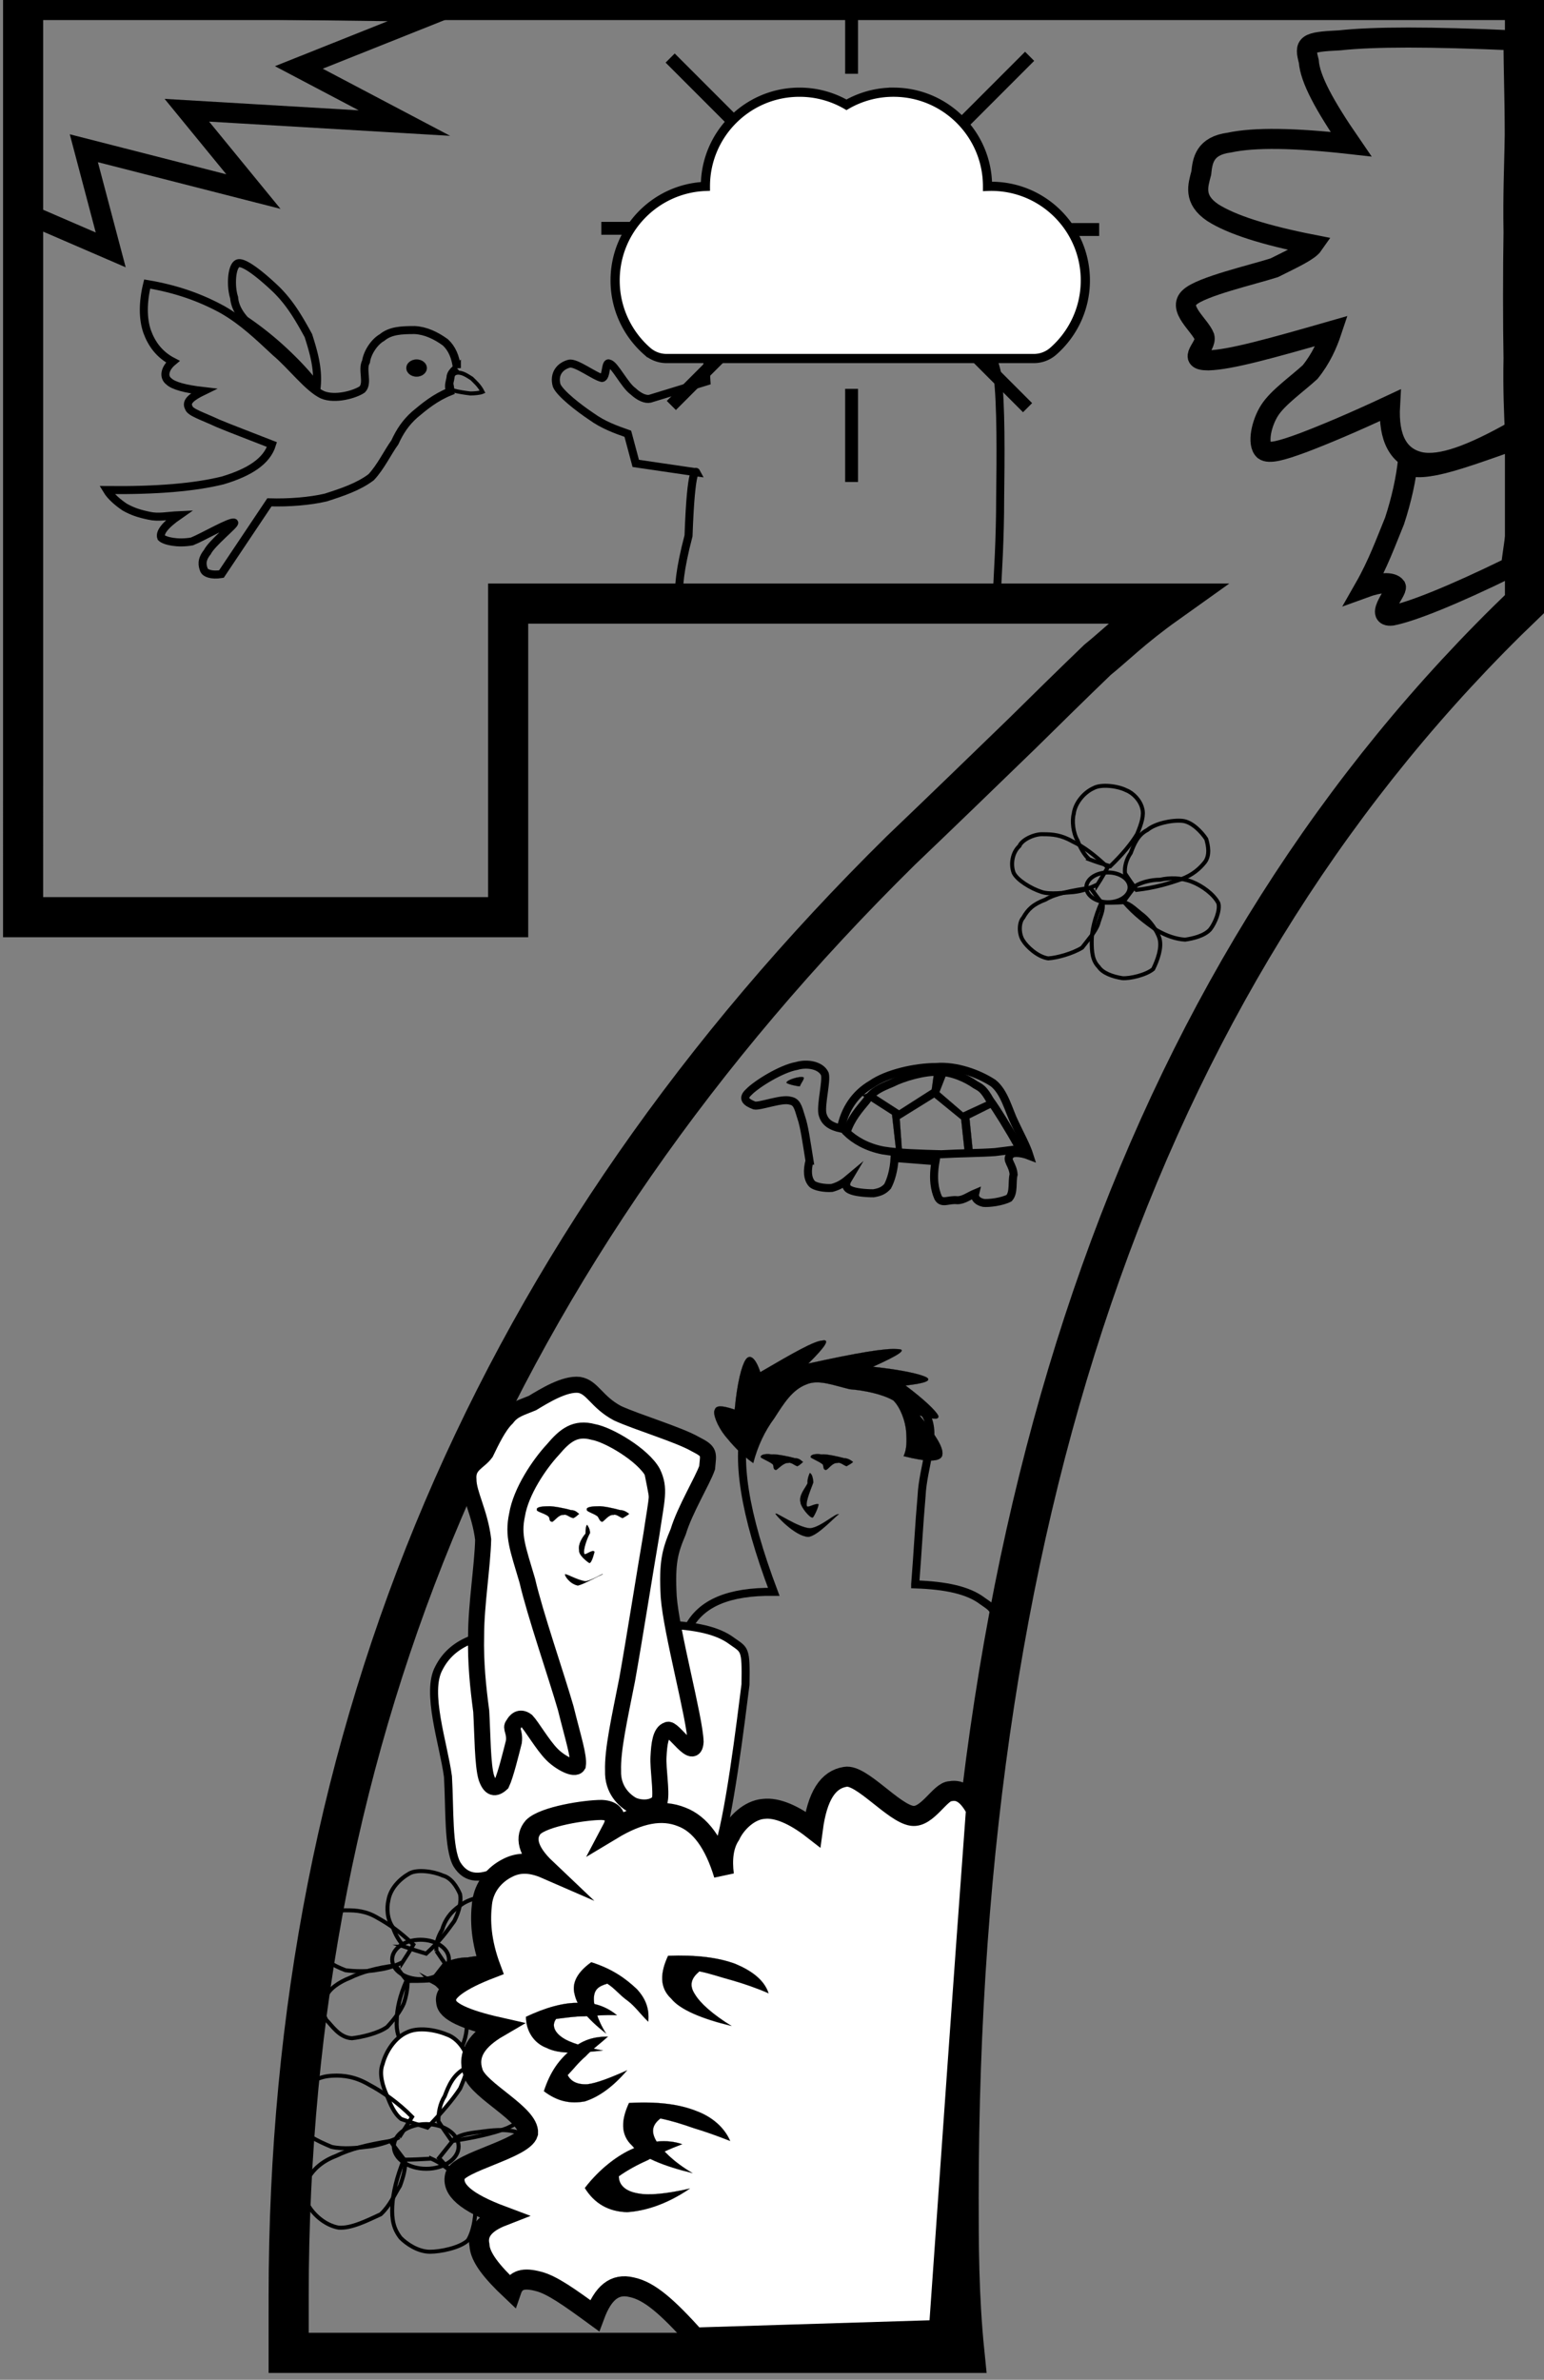
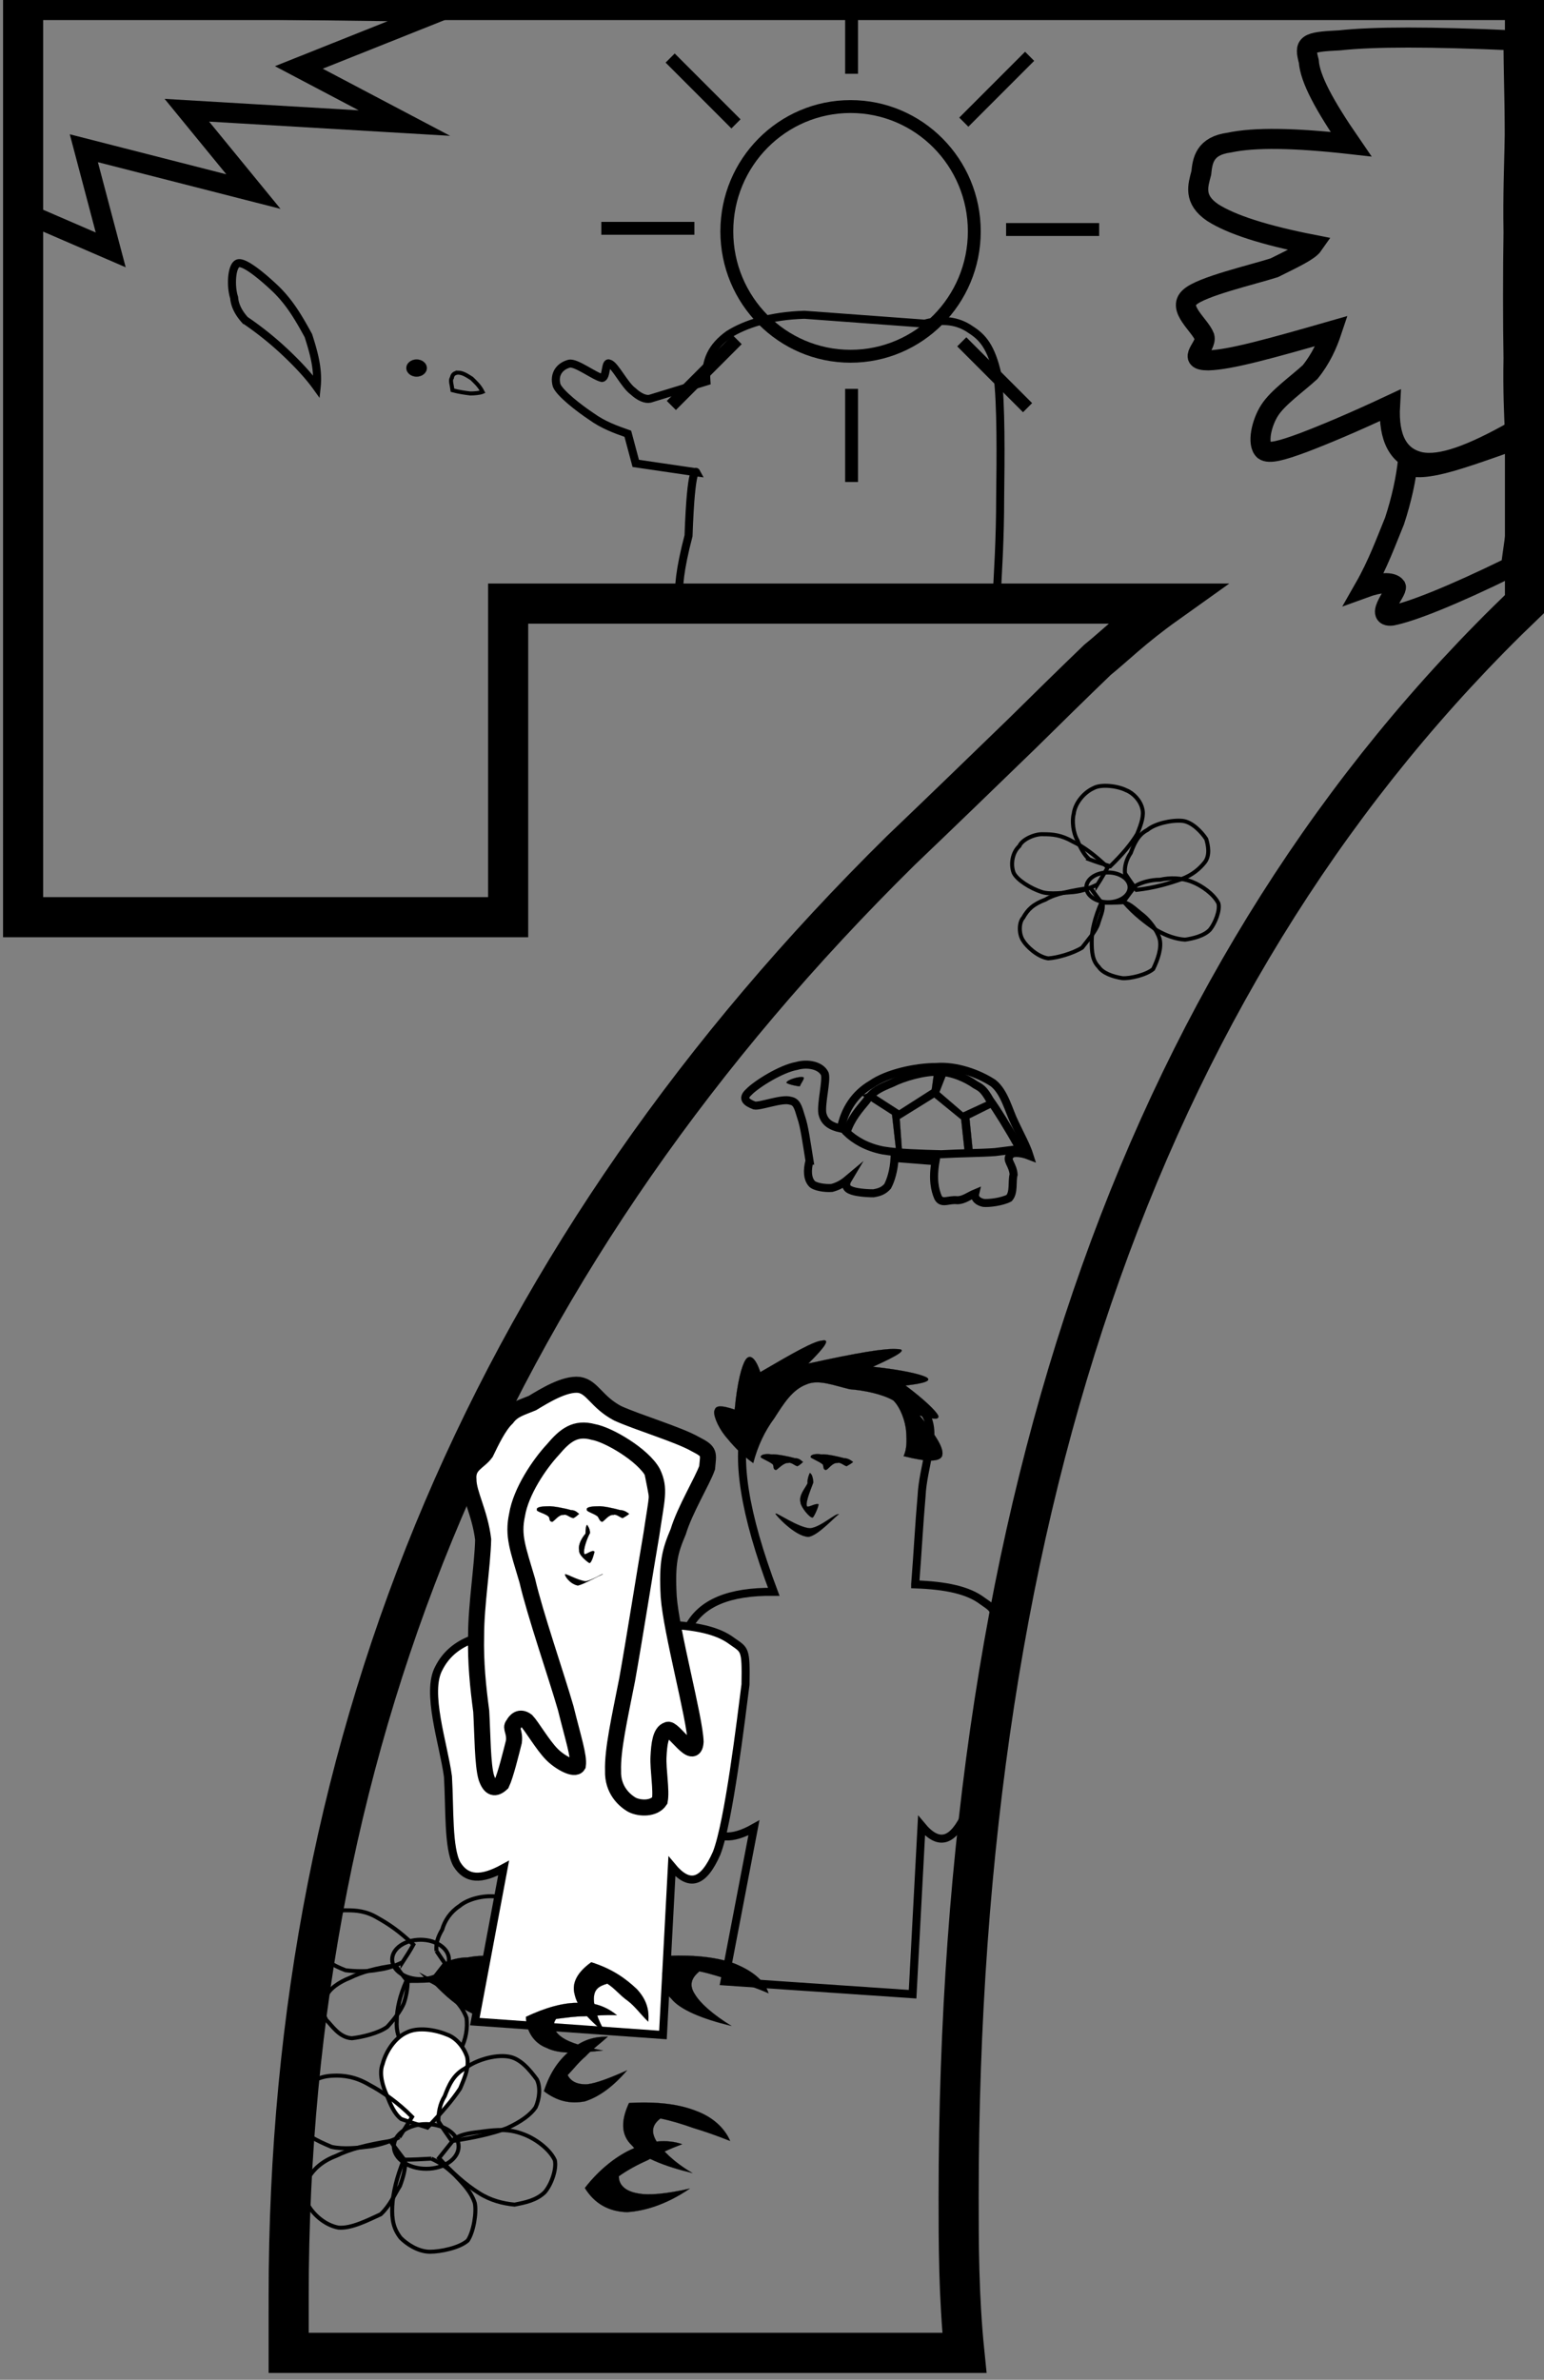
<svg xmlns="http://www.w3.org/2000/svg" width="385" height="593" viewBox="0 0 385 593">
  <rect x="0" y="0" width="385" height="593" fill="#808080" stroke="none" />
  <defs>
    <linearGradient x1=".942" y1=".95" x2=".279" y2=".061" id="a">
      <stop stop-color="#1c832b" offset="0" />
      <stop stop-color="#add920" offset="1" />
    </linearGradient>
  </defs>
  <g transform="matrix(.357 0 0 .357 141.199 -246.377)" fill="none" stroke="#000" stroke-width="9">
    <ellipse ry="87.143" rx="86.429" cy="851.648" cx="198.571" />
    <path d="M199.286 741.648v-65h0M199.286 1026.54v-65h0M307.214 850.326h65M24.5 849.505h65M72.57 730.647l45.963 45.962h0M276.25 928.722l45.961 45.962h0M277.678 775.398l45.962-45.962h0M73.392 973.145l45.962-45.962h0" />
  </g>
  <path stroke-width="10" stroke="#000" d="M380.258.003v150.4c-93.66 89.61-141.22 222.27-141.22 397.22 0 11.33 0 24.53 1.44 38.67h-168.5c.002-4.67.002-9.34.002-14.14 0-141.47 51.858-260.94 152.7-360.28 10.06-9.6 20.11-19.33 30.16-29.07 6.22-6.13 12.45-12.26 18.83-18.39 4.31-3.47 8.61-7.87 17.23-14.01H126.71v78.14H5.76c.004-76.14.004-152.27.004-228.54C130.544 0 255.324 0 380.264 0l-.006.003z" fill="none" />
  <path stroke="#000" stroke-width=".036" stroke-miterlimit="10" fill-rule="evenodd" d="M110.418 489.226c1.76-.81 3.83-1.47 6.22-1.47 2.08-.4 5.59-.8 8.14.4 2.4 1.2 5.91 3.07 6.86 5.6.32 1.73-.64 5.2-2.23 6.8-1.76 1.6-4.31 2.27-6.38 2.53-2.4.13-5.11-1.2-7.5-2.53-2.87-1.73-5.43-4.14-8.3-7.2.96-1.33 2.07-2.66 3.19-4.13z" />
-   <path stroke="#000" stroke-miterlimit="10" d="M100.848 485.096c-1.28-1.34-2.24-2.94-2.87-4.81-1.44-1.99-1.6-4.79-1.12-6.8.48-2.93 2.87-5.33 5.26-6.67 1.92-1.06 5.91-.53 8.3.54 2.08.53 3.51 2.8 4.31 4.66.32 1.74-.16 4.14-1.44 6.67-1.75 2.4-3.51 4.94-7.02 8.13-1.75-.52-3.51-1.06-5.42-1.72z" fill="none" />
  <path stroke="#000" stroke-miterlimit="10" d="M100.368 488.956c-1.6.8-3.83 1.6-6.07 1.86-2.55.54-6.059.41-8.132.14-3.192-1.2-6.222-3.06-7.339-5.07-.958-2.13 0-5.46 1.595-6.93 1.277-1.6 3.51-3.07 6.062-2.94 2.235 0 4.787.14 7.654 1.87 2.88 1.61 5.43 3.33 8.94 6.67-.8 1.47-1.75 2.93-2.71 4.4z" fill="none" />
  <path stroke="#000" stroke-miterlimit="10" d="M101.648 493.756c0 1.6-.32 3.6-.96 5.46-.8 1.87-2.4 4-4.15 5.87-2.24 1.61-6.384 2.54-8.777 2.81-3.19-.14-5.105-3.34-6.382-4.54-1.117-2-1.117-4.14 0-5.86.638-1.87 3.192-3.61 5.904-4.67 2.712-1.34 6.705-2.53 11.335-3.07.95 1.33 1.91 2.66 3.03 4z" fill="none" />
  <path stroke="#000" stroke-miterlimit="10" d="M107.228 493.486c1.75.94 3.19 1.6 4.95 3.47 1.59 1.74 3.19 3.2 4.15 5.87.31 2.53-.16 5.47-1.44 7.73-2.07 1.47-5.59 2.27-7.98 2.4-2.55-.27-4.79-1.6-6.06-2.94-1.44-1.86-2.08-3.86-1.92-6.53 0-2.8.8-6.27 2.4-9.87 1.91 0 3.83 0 5.9-.13zM108.828 486.156c-.16-1.87.32-3.47 1.43-5.33.64-2.27 2.08-4.4 4.31-5.87 2.24-1.87 6.07-2.67 8.94-2.4 2.71.13 4.79 2.94 6.22 4.8.48 1.73.96 3.86-.32 5.87-1.43 1.6-2.87 3.07-6.06 4.4-2.71 1.06-7.18 2.13-11.65 2.67-.96-1.34-1.91-2.67-2.87-4.14z" fill="none" />
  <path stroke="#000" stroke-miterlimit="10" d="M104.866 483.35c3.908 0 7.08 2.2 7.08 4.911s-3.172 4.912-7.08 4.912-7.08-2.2-7.08-4.912 3.172-4.912 7.08-4.912M113.298 532.956c2.07-1.34 4.31-1.46 7.34-1.86 3.19-.41 6.22-.67 9.73.66 3.03 1.07 6.7 3.73 7.98 6.53.48 2.14-.8 6-2.55 8.01-2.08 1.99-4.79 2.53-7.5 3.06-2.88-.27-6.07-1.07-8.94-2.94-3.19-1.99-6.7-5.06-9.89-8.66 1.27-1.6 2.55-3.2 3.83-4.8z" fill="none" />
  <path fill="#fff" stroke="#000" stroke-miterlimit="10" fill-rule="evenodd" d="M100.048 528.026c-1.76-1.34-2.71-3.73-3.51-5.74-1.12-2.4-2.08-5.6-1.12-8 .8-3.07 3.03-6.53 6.06-7.86 2.72-1.34 7.03-.67 9.9.53 2.39.8 4.31 3.2 5.1 5.6.48 2.4-.32 4.53-1.75 7.87-1.92 2.93-4.63 6-8.14 9.73-2.07-.66-4.31-1.34-6.54-2.13z" />
  <path stroke="#000" stroke-miterlimit="10" d="M99.568 532.556c-2.07.93-4.47 1.86-7.18 2.27-3.03.4-6.861.79-9.732.13-3.51-1.47-7.659-3.46-8.776-6-.957-2.53-.32-6.27 1.916-8.14 1.595-2.26 3.988-3.46 7.178-3.59 2.714-.14 5.746.27 9.094 2.26 3.03 1.6 7.02 4.27 10.69 8-.96 1.6-2.07 3.34-3.19 5.07z" fill="none" />
  <path stroke="#000" stroke-miterlimit="10" d="M101.008 538.416c.16 1.88-.48 4.14-1.28 6.28-1.44 2.26-2.39 4.79-4.79 7.06-3.19 1.46-7.337 3.6-10.527 3.33-3.51-.66-6.224-3.33-7.499-5.46-1.277-2.53-1.277-4.67 0-6.94 1.274-2.13 3.35-4.13 6.86-5.46 3.51-1.74 7.819-2.81 13.566-3.74 1.11 1.61 2.39 3.21 3.67 4.93z" fill="none" />
-   <path stroke="#000" stroke-miterlimit="10" d="M107.548 537.896c2.07.93 3.83 2.13 5.9 4.13 1.76 1.86 3.99 4 4.95 6.94.48 2.39-.32 7.19-1.76 9.33-2.07 1.86-6.86 2.8-9.41 2.8-3.03 0-5.9-2.01-7.34-3.47-1.76-2.27-2.23-4.53-2.07-7.87.16-3.33 1.11-7.2 2.87-11.6 2.23 0 4.47-.13 6.86-.26zM109.308 528.586c0-2 .32-4.27 1.59-6.27.96-2.53 2.08-5.33 5.11-6.93 2.55-2.01 7.34-3.47 10.69-2.94 3.03.41 5.42 3.34 7.18 5.74.96 1.99.64 4.8-.32 6.93-1.28 1.86-3.67 3.6-7.18 5.2-3.51 1.34-8.3 2.4-13.72 3.2-1.12-1.6-2.24-3.2-3.35-4.93z" fill="none" />
+   <path stroke="#000" stroke-miterlimit="10" d="M107.548 537.896c2.07.93 3.83 2.13 5.9 4.13 1.76 1.86 3.99 4 4.95 6.94.48 2.39-.32 7.19-1.76 9.33-2.07 1.86-6.86 2.8-9.41 2.8-3.03 0-5.9-2.01-7.34-3.47-1.76-2.27-2.23-4.53-2.07-7.87.16-3.33 1.11-7.2 2.87-11.6 2.23 0 4.47-.13 6.86-.26M109.308 528.586c0-2 .32-4.27 1.59-6.27.96-2.53 2.08-5.33 5.11-6.93 2.55-2.01 7.34-3.47 10.69-2.94 3.03.41 5.42 3.34 7.18 5.74.96 1.99.64 4.8-.32 6.93-1.28 1.86-3.67 3.6-7.18 5.2-3.51 1.34-8.3 2.4-13.72 3.2-1.12-1.6-2.24-3.2-3.35-4.93z" fill="none" />
  <path stroke="#000" stroke-miterlimit="10" d="M106.284 529.283c4.459 0 8.074 2.499 8.074 5.568 0 3.077-3.615 5.575-8.074 5.575s-8.074-2.498-8.074-5.575c0-3.07 3.615-5.568 8.074-5.568" fill="none" />
-   <path stroke="#000" stroke-width="2" stroke-miterlimit="10" fill="none" d="M113.928 91.716c-.64.53-1.6 1.33-1.6 2.4-.15 1.06-.63 1.86-.15 3.46-3.68 1.47-6.39 3.74-8.78 5.74-2.24 2-3.67 4.13-4.95 6.93-1.75 2.4-3.51 6.13-5.9 8.67-3.193 2.4-7.182 3.73-11.331 5.06-3.988.94-9.254 1.34-14.041 1.2l-11.966 17.87c-2.554.4-3.991-.26-4.309-.93-.478-1.2-.798-2.54.799-4.54 1.117-2.26 7.021-6.93 6.7-7.33-.799-.53-7.819 3.6-10.531 4.67-3.67.66-6.86-.14-7.659-.94-.479-1.2.798-3.06 4.469-5.6-3.032.14-5.107.67-7.501.14-2.552-.54-4.149-1.07-6.062-2.14-1.597-1.06-3.51-2.66-4.469-4.26 12.446.13 21.86-.67 28.881-2.4 6.703-2 11.009-4.8 12.286-8.94-5.744-2.26-10.053-3.86-13.563-5.33-3.67-1.73-6.86-2.67-7.181-3.87-.796-1.46.638-2.66 3.67-4.13-4.627-.53-7.499-1.33-8.616-2.4-1.437-1.07-1.117-3.2.957-4.93-3.35-1.737-5.265-4.405-6.382-7.472-1.117-3.2-1.117-7.334 0-11.866 7.181 1.199 13.245 3.333 18.828 6.398 5.105 2.934 8.936 6.667 13.245 10.668 3.828 3.202 8.137 8.932 11.647 10.532 3.19 1.33 8.138-.13 9.893-1.33 1.596-1.6-.16-4.94.956-6.94.32-2.262 2.08-4.93 3.99-5.996 2.08-1.733 4.79-1.867 8.14-1.867 2.71.134 5.26 1.333 7.66 3.067 1.59 1.47 2.55 3.606 2.87 6.406z" />
  <path stroke="#000" stroke-width="2" stroke-miterlimit="10" fill="none" d="M61.096 79.757c-1.437-1.599-2.554-3.467-2.714-5.599-.957-2.934-.639-8 .958-8.535 1.595-.533 6.222 3.333 9.572 6.534 3.353 3.333 5.426 6.8 7.98 11.466 1.276 4 2.551 8.264 2.072 12.804-2.394-3.34-5.583-6.536-8.297-9.07a80.825 80.825 0 00-9.57-7.6z" />
  <path stroke="#000" stroke-width=".036" stroke-miterlimit="10" fill-rule="evenodd" d="M103.878 89.577c1.41 0 2.55.955 2.55 2.139 0 1.17-1.14 2.13-2.55 2.13s-2.55-.96-2.55-2.13c0-1.184 1.14-2.139 2.55-2.139" />
  <path stroke="#000" stroke-miterlimit="10" fill="none" d="M114.115 92.847c1.27 0 2.23.67 3.51 1.47.79.8 1.91 1.73 2.71 3.33-.64.27-2.07.4-3.03.4-1.12-.13-3.04-.4-4.47-.8-.16-1.33-.64-2.53-.16-3.07.16-.93.64-1.2 1.44-1.33z" />
  <path stroke="#000" stroke-width="5" stroke-miterlimit="10" fill="none" d="M377.728 107.256c-.16-3.86-.48-9.86-.32-18-.16-8.262-.16-22.129 0-31.329-.16-9.333.16-16.401.32-24.269 0-8.4-.32-15.6-.32-23.601-20.75-.933-34.79-.933-43.4 0-8.46.402-8.78.935-7.66 5.201.32 4.4 3.83 10.935 10.53 20.668-14.2-1.601-24.09-1.734-30.32-.399-6.22.799-6.7 4.532-7.02 7.599-.8 3.067-2.07 6.534 2.88 9.867 4.62 2.934 12.76 5.599 25.04 8.001-1.11 1.599-4.94 3.333-9.73 5.733-5.42 1.732-18.19 4.666-21.06 7.333-3.19 2.8 2.55 6.934 3.67 9.867.64 2.534-4.78 5.869.96 5.869 5.42-.14 15.47-2.94 30.79-7.336-1.11 3.333-2.71 6.936-5.42 10.266-3.19 2.93-7.98 6.27-10.05 9.47-2.08 3.2-3.2 8.4-1.44 10 1.28.93 4.31.13 9.73-1.87 5.27-2 12.29-4.93 21.7-9.33-.48 8.4 2.23 12.93 7.5 14.13 5.11 1.07 12.77-1.73 23.62-7.87z" />
  <path stroke="#000" stroke-width="5" stroke-miterlimit="10" fill="none" d="M351.088 114.726c0 1.73 2.07 2.13 6.86 1.2 4.63-.93 11.33-3.33 20.74-6.67-.16 6.41.16 12.14-.32 17.74-.16 5.46-1.11 9.86-1.59 14.26-15 7.34-24.89 11.2-29.68 12.14-4.63.53 1.44-6.13.96-7.2-.96-1.33-4.15-1.07-7.82.27 3.35-5.87 5.42-11.61 7.5-16.67 1.75-5.33 2.87-10.54 3.35-15.07z" />
  <path stroke="#000" stroke-width="2" stroke-miterlimit="10" d="M201.848 289.216c-.8-4.94-1.28-8.53-2.07-10.8-.8-2.67-1.12-3.87-2.72-4.14-2.07-.66-7.5 1.47-8.93 1.2-2.08-.8-3.19-1.73-1.44-3.33 1.91-2 8.14-5.87 11.97-6.53 2.71-.8 6.06-.14 7.02 2 .48 1.73-.96 7.2-.64 9.73.48 2.4 2.23 3.33 4.63 3.87.95-4.8 3.51-8.67 7.66-11.07 3.83-2.67 10.85-4.27 16.11-4.27 4.95-.4 10.53 1.6 14.2 4 2.87 2.27 3.84 6.8 5.43 10 1.43 3.07 2.87 5.6 3.67 8.14-2.4-.94-4.63-.94-4.95 0-.95 1.06.8 2.26.96 4.66-.48 1.74.16 4.41-1.12 5.87-1.75.93-5.1 1.34-6.38 1.2-1.28-.27-2.39-1.06-2.07-2.4-1.6.67-2.88 1.73-4.47 1.73-2.24-.26-3.83 1.07-4.79-.66-.8-1.87-1.43-4.54-.64-9.07l-10.21-.8c-.16 3.07-.95 5.6-1.75 7.07-.96 1.06-1.92 1.47-3.52 1.73-2.07 0-4.62-.26-5.74-.8-1.28-.53-1.28-1.6-.64-2.67-1.43 1.2-2.55 1.74-3.99 2.14-1.75.13-4.46-.27-5.1-1.2-.96-1.2-1.12-3.07-.48-5.6z" fill="none" />
  <path stroke="#000" stroke-width="2" stroke-miterlimit="10" fill="none" d="M254.338 286.276c-.95.14-3.02.4-6.22.8-3.67.27-8.77.27-13.4.54-5.11-.14-10.53-.27-14.52-.94-4.15-.8-7.18-2.66-9.1-4.53 1.12-3.47 3.19-5.73 4.95-7.87 1.59-2.4 3.51-3.2 6.38-4.4 2.88-1.46 7.98-2.93 11.65-2.8 3.19 0 6.86 1.6 9.1 3.2 1.43.8 2.07 1.07 3.67 3.87 1.75 2.4 4.47 6.8 7.49 12.13z" />
  <path stroke="#000" stroke-width=".036" stroke-miterlimit="10" fill-rule="evenodd" d="M214.938 272.946l7.49 4.8 1.12 9.87 1.44.13-.64-8.93 8.61-5.34 6.71 5.47.95 8.8 2.08.4-.96-9.47 6.7-3.33-.8-1.6-7.5 3.47-5.9-5.07 2.08-5.33-3.36.13-.63 4.53-8.14 5.2-7.02-4.53-2.23.8zM200.248 268.416c-.95-.27-3.98.66-4.14 1.33-.16.27 2.39.93 3.35.93.16-.66 1.43-2.13.79-2.26z" />
  <path stroke="#000" stroke-width="2" stroke-miterlimit="10" d="M228.198 394.796c7.66.26 13.24 1.46 16.75 4.13 3.19 2.27 3.51 1.73 3.35 10.8-.8 8.66-4.46 34.13-7.34 42-3.35 7.33-6.86 8.4-11.17 3.2l-2.23 42-46.91-3.19 7.34-38.27c-5.43 3.07-9.57 2.93-11.81-.94-2.23-4.26-1.76-14-2.23-22-1.12-8.67-5.59-20.94-2.24-27.07 3.2-6 10.06-8.93 21.23-8.8-7.34-19.47-9.58-33.46-6.71-42.54 3.2-9.2 15.96-11.73 24.1-11.73 7.66-.39 16.75 4.93 20.58 10.27 2.88 5.07-.79 12.8-1.11 20.14-.64 7.2-.96 13.99-1.6 22z" fill="none" />
  <path fill="#fff" stroke="#000" stroke-width="2" stroke-miterlimit="10" fill-rule="evenodd" d="M165.788 404.816c7.66.27 13.24 1.47 16.75 4.14 3.19 2.26 3.51 1.73 3.35 10.8-1.11 8.66-4.14 34.14-7.18 42-3.35 7.6-6.86 8.54-11.17 3.33l-2.23 42-46.91-3.33 7.18-38.27c-5.59 3.07-9.25 2.94-11.65-.93-2.23-4-1.75-13.87-2.23-21.87-1.12-8.27-5.59-21.07-2.24-27.06 3.2-6.27 10.06-9.07 21.23-8.94-6.87-19.6-9.1-33.07-6.71-42.53 2.4-9.08 14.36-11.2 20.59-12.54 5.42-2.14 9.73-1.2 12.92 2.8 2.87 4 4.47 13.87 6.06 22.4 1.12 8.27 2.08 17.6 2.24 28z" />
-   <path fill="#fff" stroke="#000" stroke-width="5" stroke-miterlimit="10" fill-rule="evenodd" d="M243.368 450.876c-1.75-3.2-3.67-5.06-6.38-4.54-2.55 0-5.75 6.67-9.57 6.14-4.63-.67-12.61-10.4-16.6-9.73-4.31.66-7.02 4.66-8.14 13.06-4.62-3.6-8.93-5.47-12.28-5.06-3.51.26-6.86 3.46-8.3 6.53-1.76 2.66-2.07 6.14-1.6 9.87-2.39-7.87-5.9-12.67-10.53-14.41-4.94-1.99-10.53-.93-17.39 3.2 1.76-3.32.32-4.79-2.55-4.93-4.15 0-14.36 1.6-17.07 4.27-2.08 2.4-1.6 5.86 3.19 10.4-3.99-1.74-7.02-1.6-9.74-.14-2.87 1.47-5.74 4.41-6.22 8.8-.48 4.14-.32 9.34 2.23 16.14-7.66 2.94-11.8 5.86-11.16 8.27 0 2.4 4.78 4.53 13.08 6.4-5.27 3.07-7.98 6.66-6.38 11.33 1.43 4.53 14.04 10.4 13.72 15.06-1.12 3.88-17.23 7.21-18.19 10.54-.96 3.47 2.55 6.67 11.81 10.13-4.47 1.74-6.38 4.14-5.75 7.21.16 3.06 3.03 6.66 7.98 11.33.96-2.8 3.19-3.2 6.7-2.27 3.35.81 7.82 4 14.04 8.54 2.08-5.61 4.95-8.14 9.26-7.07 4.47.93 8.93 4.93 15.79 12.53l60.8-1.87c3.03-43.2 6.06-86.4 9.25-129.73z" />
  <path stroke="#000" stroke-width=".036" stroke-miterlimit="10" fill-rule="evenodd" d="M191.638 496.686c-1.12-3.46-4.47-5.73-8.3-7.33-4.31-1.6-9.89-2.27-16.75-2-1.92 4.13-2.24 7.86.79 10.67 2.24 2.8 7.82 5.06 15 6.8-4.78-2.94-7.82-5.74-9.09-7.87-1.6-2.4-.8-4.13 1.11-5.73 2.72.53 5.27 1.46 8.3 2.27 2.72.79 5.91 1.86 8.94 3.19zM161.638 503.756c.32-3.2-.64-5.73-2.87-8.13-2.71-2.53-5.91-4.94-11.33-6.67-3.35 2.4-4.95 5.07-4.15 8 .64 2.94 3.03 6 7.82 9.74-2.23-3.48-3.03-6.8-3.03-8.54 0-2.4 1.12-3.2 3.35-3.87 1.91 1.2 3.03 2.81 5.1 4.27 1.92 1.47 3.04 3.2 5.11 5.2z" />
  <path stroke="#000" stroke-width=".036" stroke-miterlimit="10" fill-rule="evenodd" d="M153.818 502.156c-2.55-2.13-5.9-3.34-9.41-3.07-3.83-.13-8.46 1.2-13.25 3.47 0 3.46 1.92 6.53 5.11 7.73 3.19 1.6 7.66 1.34 14.04.67-4.94-.94-8.29-2-10.05-3.2s-2.87-2.93-1.6-4.67c2.08-.26 4.63-.66 7.03-.66 2.39-.14 5.1-.4 8.13-.27z" />
  <path stroke="#000" stroke-width=".036" stroke-miterlimit="10" fill-rule="evenodd" d="M151.588 507.486c-3.67 0-6.54.93-9.26 3.34-2.87 2.4-5.1 5.33-6.7 10.26 3.35 2.54 6.55 3.21 10.21 2.54 3.36-1.07 6.87-3.47 10.53-7.74-4.15 1.87-7.65 3.21-9.89 3.47-2.71.13-4.15-.8-4.94-2.27 1.43-1.46 2.71-3.19 4.46-4.66 1.6-1.73 3.67-3.2 5.59-4.94zM182.068 533.486c-1.44-3.33-4.47-6-8.46-7.47-4.31-1.72-9.89-2.39-16.76-1.99-1.91 4.13-2.23 7.86.8 10.66 2.23 2.8 7.82 5.07 15 6.8-4.95-2.93-7.5-5.73-8.93-7.86-1.44-2.4-1.12-4.13.95-5.74 2.71.54 5.27 1.34 8.3 2.4 2.71.81 5.74 1.87 9.1 3.2z" />
  <path stroke="#000" stroke-width=".036" stroke-miterlimit="10" fill-rule="evenodd" d="M170.098 534.296c-3.83-1.34-8.46-.81-12.13 1.06-3.83 1.6-8.46 5.07-12.13 9.86 2.4 3.87 5.91 5.88 10.53 6.01 4.15-.27 9.58-1.74 15.64-5.87-5.9 1.33-10.21 1.74-12.92 1.2-3.19-.53-4.79-2.13-4.79-4.27 2.07-1.47 4.47-2.8 7.18-4 2.55-1.47 5.43-2.8 8.62-3.99zM156.848 377.216c-.15-.13-1.11-.93-2.23-.93-1.44-.4-4.31-1.07-5.58-.94-1.76 0-2.88.27-2.72.81-.16.52 1.76.93 2.72 1.73.31.4.48 1.2 1.11 1.33.64-.26 1.6-1.86 2.87-1.73.64-.27 1.6.66 2.24.8.48-.27 1.44-.8 1.59-1.07zM144.408 377.216c-.32-.13-.8-.93-2.08-.93-1.27-.4-4.63-1.07-5.74-.94-1.76 0-2.87.27-2.71.81-.32.52 2.07.93 2.87 1.73.48.4 0 1.2.95 1.33.64-.26 1.6-1.86 2.88-1.73.64-.27 1.43.66 2.39.8.64-.27 1.12-.8 1.44-1.07zM146.478 380.016c-.32-.13-.48.93-.48 2.14-.8.93-1.91 2.66-1.59 4.13-.16 1.2 1.91 2.8 2.55 3.2.64 0 1.28-2.8 1.28-2.8-.48-.8-2.56 1.2-2.56.4-.32-.94.8-4 1.44-5.07 0-1.33-.8-2-.64-2zM150.308 392.286c-.32-.13-2.55 1.47-4.31 1.73-2.07-.26-4.62-1.86-5.1-1.73-.16.27 1.12 2.4 3.19 2.8 1.75-.4 5.26-2.53 6.22-2.8zM212.698 364.286c-.16-.13-1.12-.94-2.23-.94-1.44-.39-4.31-1.06-5.59-.93-1.75-.27-2.87.14-2.71.66-.32.14 2.07 1.07 2.87 1.74.48.27 0 1.47.96 1.47.64-.27 1.59-1.87 2.87-1.74.64-.27 1.6.67 2.23.81.48-.27 1.44-.81 1.6-1.07zM200.248 364.286c-.32-.13-.79-.94-2.07-.94-1.28-.39-4.63-1.06-5.74-.93-1.76-.27-2.88.14-2.72.66-.32.14 2.08 1.07 2.88 1.74.47.27 0 1.47.95 1.47.48-.27 1.92-1.87 3.03-1.74.64-.27 1.6.67 2.24.81.64-.27 1.11-.81 1.43-1.07zM202.008 367.076c0-.39-.8 1.47-.64 2.54-.64 1.34-2.23 2.94-1.75 4.8 0 .93 2.23 3.87 3.03 3.73.32-.13 1.59-2.93 1.43-3.33-.79-.26-2.55.93-2.87.53-.48-1.06 1.28-4.93 1.6-5.99-.16-1.87-.64-2.14-.8-2.28z" />
  <path stroke="#000" stroke-width=".036" stroke-miterlimit="10" fill-rule="evenodd" d="M209.188 377.356c-.64-.54-4.47 3.2-7.18 3.46-3.03-.13-8.78-4.26-8.62-3.6 0 .27 4.79 5.6 8.14 5.74 2.39-.14 7.18-5.6 7.66-5.6zM225.318 362.846c.8-1.74.8-3.73.64-6.01-.16-2.66-1.44-6.13-3.19-7.86-2.71-1.6-7.34-2.53-10.85-2.8-3.99-.93-7.82-2.54-10.85-1.2-3.51 1.33-5.59 4.67-7.98 8.4-2.39 3.2-4.15 6.93-5.27 11.2-3.35-2.4-5.26-4.67-7.02-6.8-1.91-2.4-3.19-5.6-2.55-6.53.32-1.07 1.75-1.07 4.95 0 .63-6.81 1.75-10.93 2.71-12.4s2.39-.81 3.67 3.07c8.46-4.94 13.4-7.74 15.48-7.88 1.91-.39.95 1.34-3.51 5.74 12.12-2.67 19.31-3.87 22.17-3.6 2.72 0 .48 1.46-6.06 4.4 7.5.8 11.97 1.87 13.41 2.66 1.27.81-.48 1.47-5.27 2.01 4.78 3.59 7.5 6.26 8.14 7.46.32 1.07-.8 1.07-4.63 0 4.15 5.07 6.22 8.27 5.59 10.14-.64 1.46-3.83 1.46-9.58 0z" />
  <path fill-rule="evenodd" stroke="#000" stroke-width="4" stroke-miterlimit="10" fill="#fff" d="M127.978 429.746c-.8.81.48 1.74.16 4.27-.64 2.54-2.08 8.4-3.04 10.4-1.59 1.47-2.87 1.34-3.83-1.46-.95-3.2-.95-10.94-1.27-16.53-.8-6.01-1.44-12.14-1.28-18.94 0-7.47 1.6-17.33 1.76-23.87-.8-6.67-3.67-11.46-3.67-14.93-.32-3.74 2.55-4.27 4.31-6.67 1.43-2.94 3.19-6.67 5.26-8.66 1.6-2.14 3.51-2.54 6.38-3.74 2.88-1.73 7.98-4.93 11.65-4.53 3.35.53 4.31 4.27 9.58 7.07 4.94 2.26 15.31 5.33 19.46 7.73 3.67 1.86 3.19 2.26 2.87 5.86-1.11 3.2-5.58 10.54-7.18 15.87-2.07 4.93-2.87 7.6-2.39 16.27.64 8.8 6.54 30.27 6.7 36.13-.32 5.33-5.74-3.86-7.02-2.93-1.75.53-2.07 3.6-2.23 6.67-.16 3.2.8 8.4.32 10.93-1.44 2.14-4.95 2-6.86 1.07-1.92-1.07-4.95-3.74-4.79-8.53-.16-5.2 1.59-12.94 3.51-22.67 1.75-9.73 4.63-28.01 6.06-36.27 1.28-8.8 2.24-11.33.32-15.34-2.39-4.39-11.01-9.47-14.84-10.13-4.46-1.2-7.02.8-10.05 4.4-3.35 3.6-7.98 10.4-8.94 16.27-1.11 5.2.16 8.27 2.56 16.4 1.91 8.27 7.18 23.46 9.57 31.73 1.92 7.74 3.35 12 3.03 14.27-.79 1.34-4.63-.8-6.54-2.8-2.23-2.27-4.95-6.93-6.22-8.27-1.76-1.33-2.87 0-3.35.93z" />
  <path stroke="#000" stroke-width="2" stroke-miterlimit="10" d="M230.585 80.65c4.467-1.23 8.282-.737 11.439 1.477 2.892 1.846 5.126 4.183 6.708 11.32.923 7.259.79 20.667.659 30.762 0 9.597-.527 18.696-1.055 27.315h-77.843s-3.288-.988 1.195-18.013c.651-18.336 1.961-15.826 1.961-15.826l-15.122-2.215-1.977-7.382c-3.148-1.107-6.181-2.215-9.065-4.3-3.157-2.095-7.895-5.787-8.686-7.756-.783-2.83.79-4.799 3.156-5.414 1.714-.369 6.313 3.199 8.158 3.568 1.179-.124.783-4.306 1.838-3.568 1.319.245 3.816 5.414 5.917 6.89 1.582 1.476 3.156 2.091 4.211 1.846l14.067-4.308c-.395-5.29 1.45-8.736 5.522-11.689 4.079-2.583 10.391-4.676 18.937-4.921l29.98 2.214z" fill="none" />
  <path stroke="#000" stroke-width="5" stroke-miterlimit="10" d="M4.152 52.139l23.456 10.133-6.703-25.334 42.284 10.801-16.596-20.268 54.255 3.201-26.33-13.868 34.78-13.868L3.518 1.603l.634 50.536z" fill="none" />
  <path stroke="#000" stroke-miterlimit="10" d="M283.228 220.676c1.43-.8 3.67-1.46 6.06-1.46 2.39-.54 5.27-.54 7.98.53 2.39.93 5.42 3.07 6.54 5.33.48 1.74-.8 4.94-2.07 6.54-1.44 1.6-4.32 2.26-6.23 2.53-2.23-.13-4.62-.93-7.18-2.4-2.55-1.87-5.26-3.73-8.14-7.07.96-1.33 1.92-2.66 3.04-4zM271.568 214.116c-1.28-1.2-2.23-2.93-2.87-4.66-1.12-1.87-1.44-4.94-.96-6.67.32-2.67 2.55-5.33 4.95-6.4 1.91-1.07 6.06-.53 8.13.53 1.76.67 3.52 2.54 4 4.54.48 1.6-.16 3.73-1.28 6.4-1.44 2.4-3.67 5.06-6.7 8-1.76-.54-3.51-1.07-5.27-1.74z" fill="none" />
  <path stroke="#000" stroke-miterlimit="10" d="M273.648 220.416c-1.75.8-3.51 1.6-5.9 1.86-2.23.14-5.9.67-7.98 0-2.87-.93-6.22-3.06-7.02-4.8-.8-2.13-.32-5.06 1.44-6.66.64-1.6 3.83-3.07 5.9-2.94 2.39 0 4.47.14 7.5 1.87 2.56 1.2 5.43 3.33 8.62 6.4-.8 1.33-1.6 2.8-2.56 4.27z" fill="none" />
  <path stroke="#000" stroke-miterlimit="10" d="M274.928 225.216c.32 1.46-.64 3.33-1.12 5.06-.64 1.87-2.55 4-3.99 5.87-2.39 1.47-6.22 2.53-8.45 2.67-2.72-.4-5.43-3.07-6.23-4.4-1.12-1.6-1.12-4.54 0-5.74 1.12-2 2.4-3.33 5.59-4.53 2.39-1.47 6.7-2.27 11.17-2.93.95 1.33 1.91 2.66 3.03 4z" fill="none" />
  <path stroke="#000" stroke-miterlimit="10" d="M280.198 224.816c1.75.4 3.18 2 4.94 3.33 1.44 1.2 3.35 3.6 3.99 5.73.64 2.27-.48 5.34-1.59 7.6-1.76 1.47-5.75 2.4-7.67 2.27-2.55-.4-4.94-1.33-5.9-2.8-1.59-1.6-1.75-3.73-1.75-6.4s.79-5.87 2.39-9.6c1.75 0 3.67 0 5.59-.13zM280.518 217.616c-.16-1.6.32-3.47 1.43-5.07.8-2.13 1.75-4.53 4.15-5.73 1.91-1.6 6.06-2.54 8.78-2.27 2.39.27 4.78 2.8 5.9 4.53.48 1.6.96 4-.32 5.74-1.28 1.6-3.04 3.2-5.9 4.26-3.04 1.07-6.55 2.14-11.18 2.67-.95-1.33-1.91-2.67-2.86-4.13zM276.273 217.403c2.975 0 5.394 1.664 5.394 3.711s-2.419 3.71-5.394 3.71-5.394-1.662-5.394-3.71 2.419-3.71 5.394-3.71" fill="none" />
-   <path fill="#fff" stroke-width="2.29" stroke="#000" d="M166.205 89.338h91.603a7.313 7.313 0 004.818-1.816c4.907-4.298 8.005-10.61 8.005-17.646 0-12.95-10.498-23.45-23.45-23.45-.314 0-.626.007-.938.02v-.02c0-12.95-10.498-23.45-23.45-23.45a23.341 23.341 0 00-11.724 3.139 23.341 23.341 0 00-11.725-3.138c-12.951 0-23.45 10.498-23.45 23.45v.02c-12.516.492-22.512 10.793-22.512 23.43 0 7.035 3.098 13.347 8.005 17.645a7.313 7.313 0 004.818 1.816z" />
</svg>